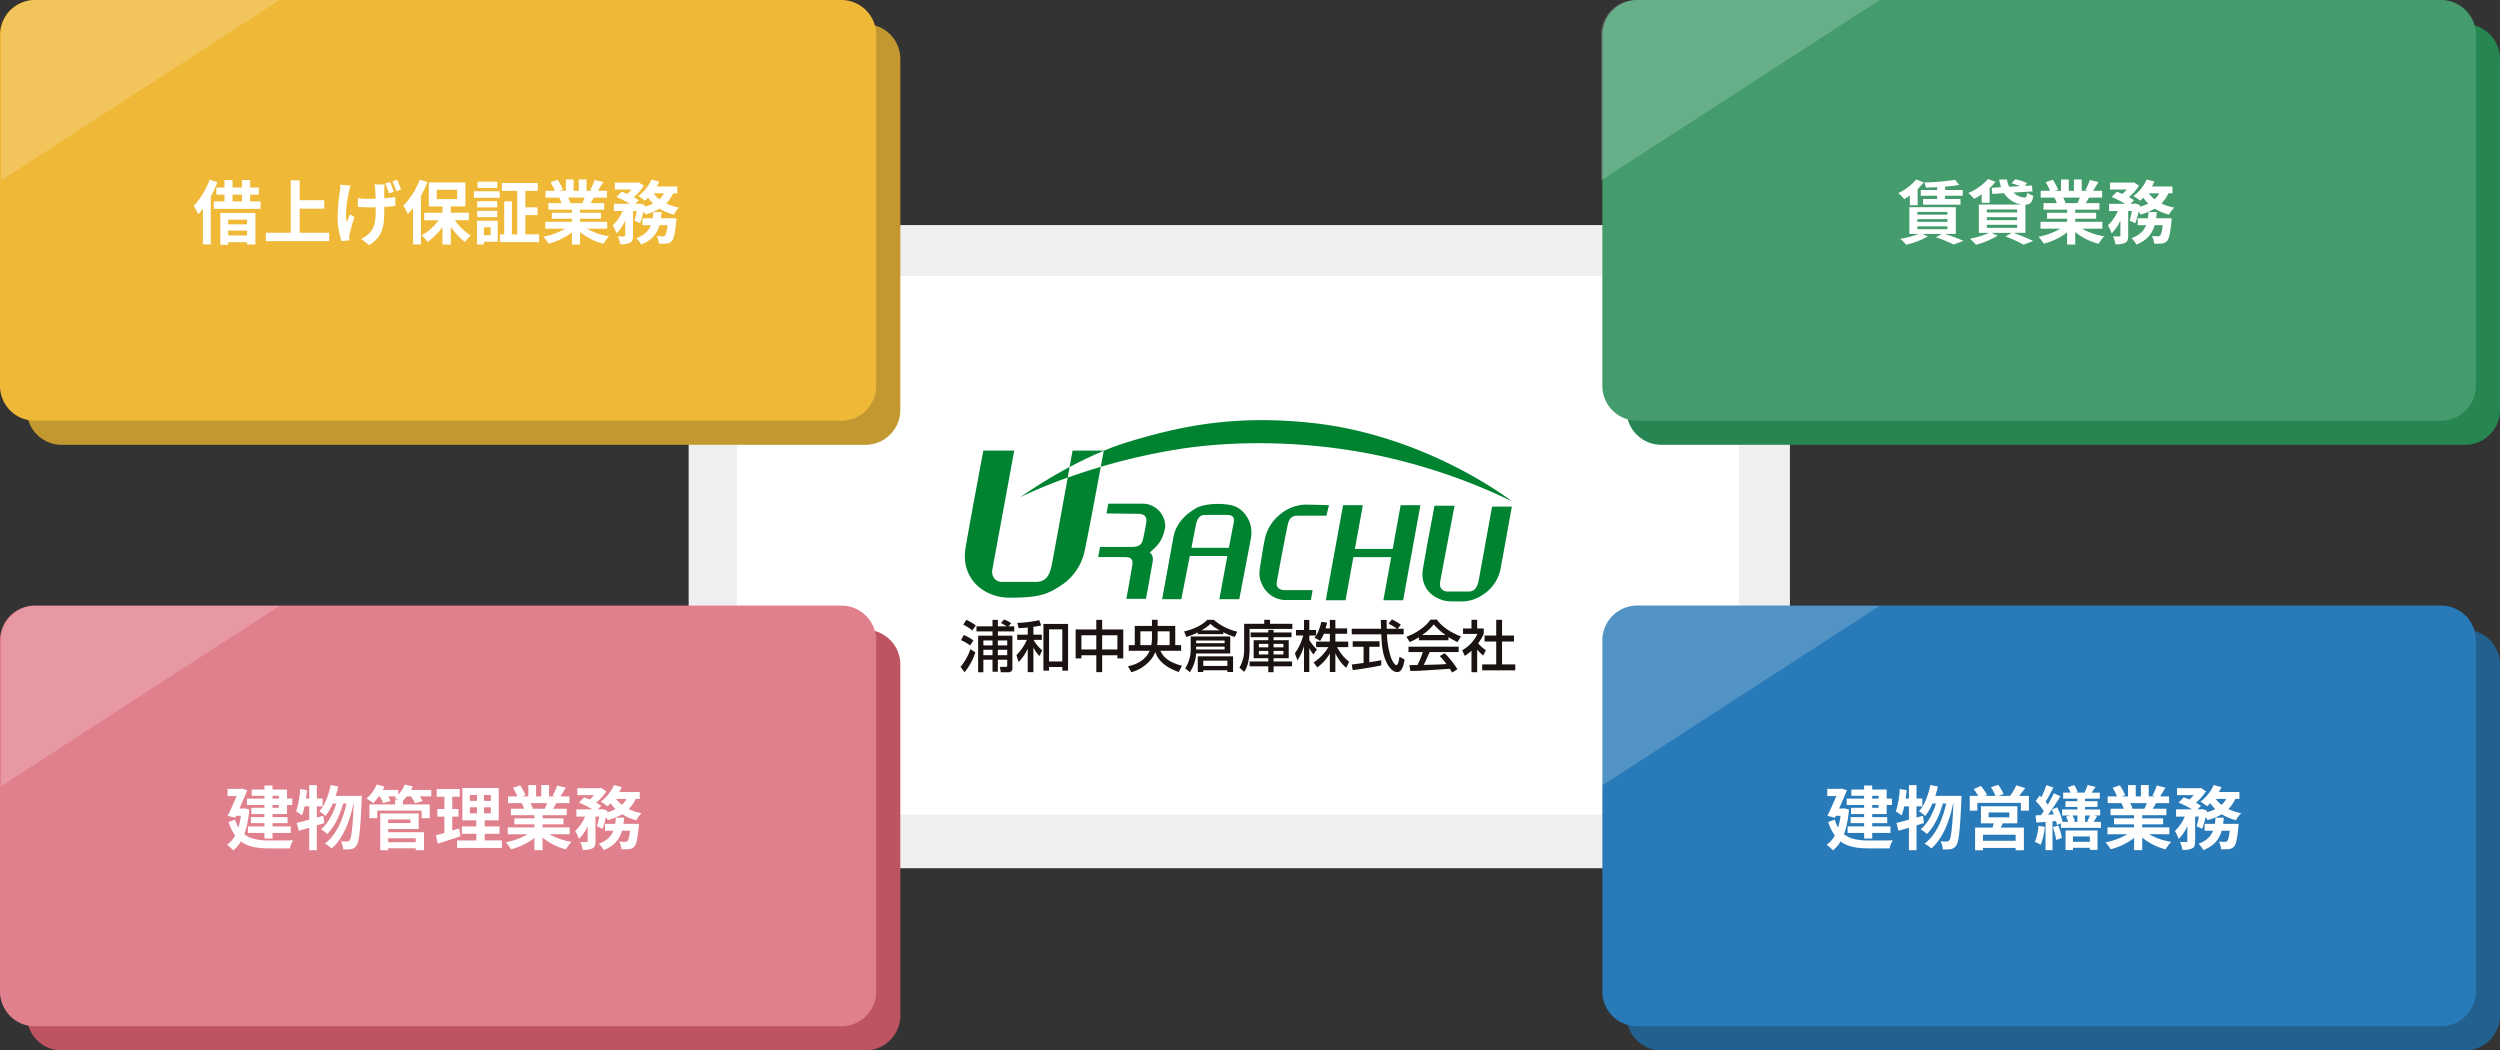
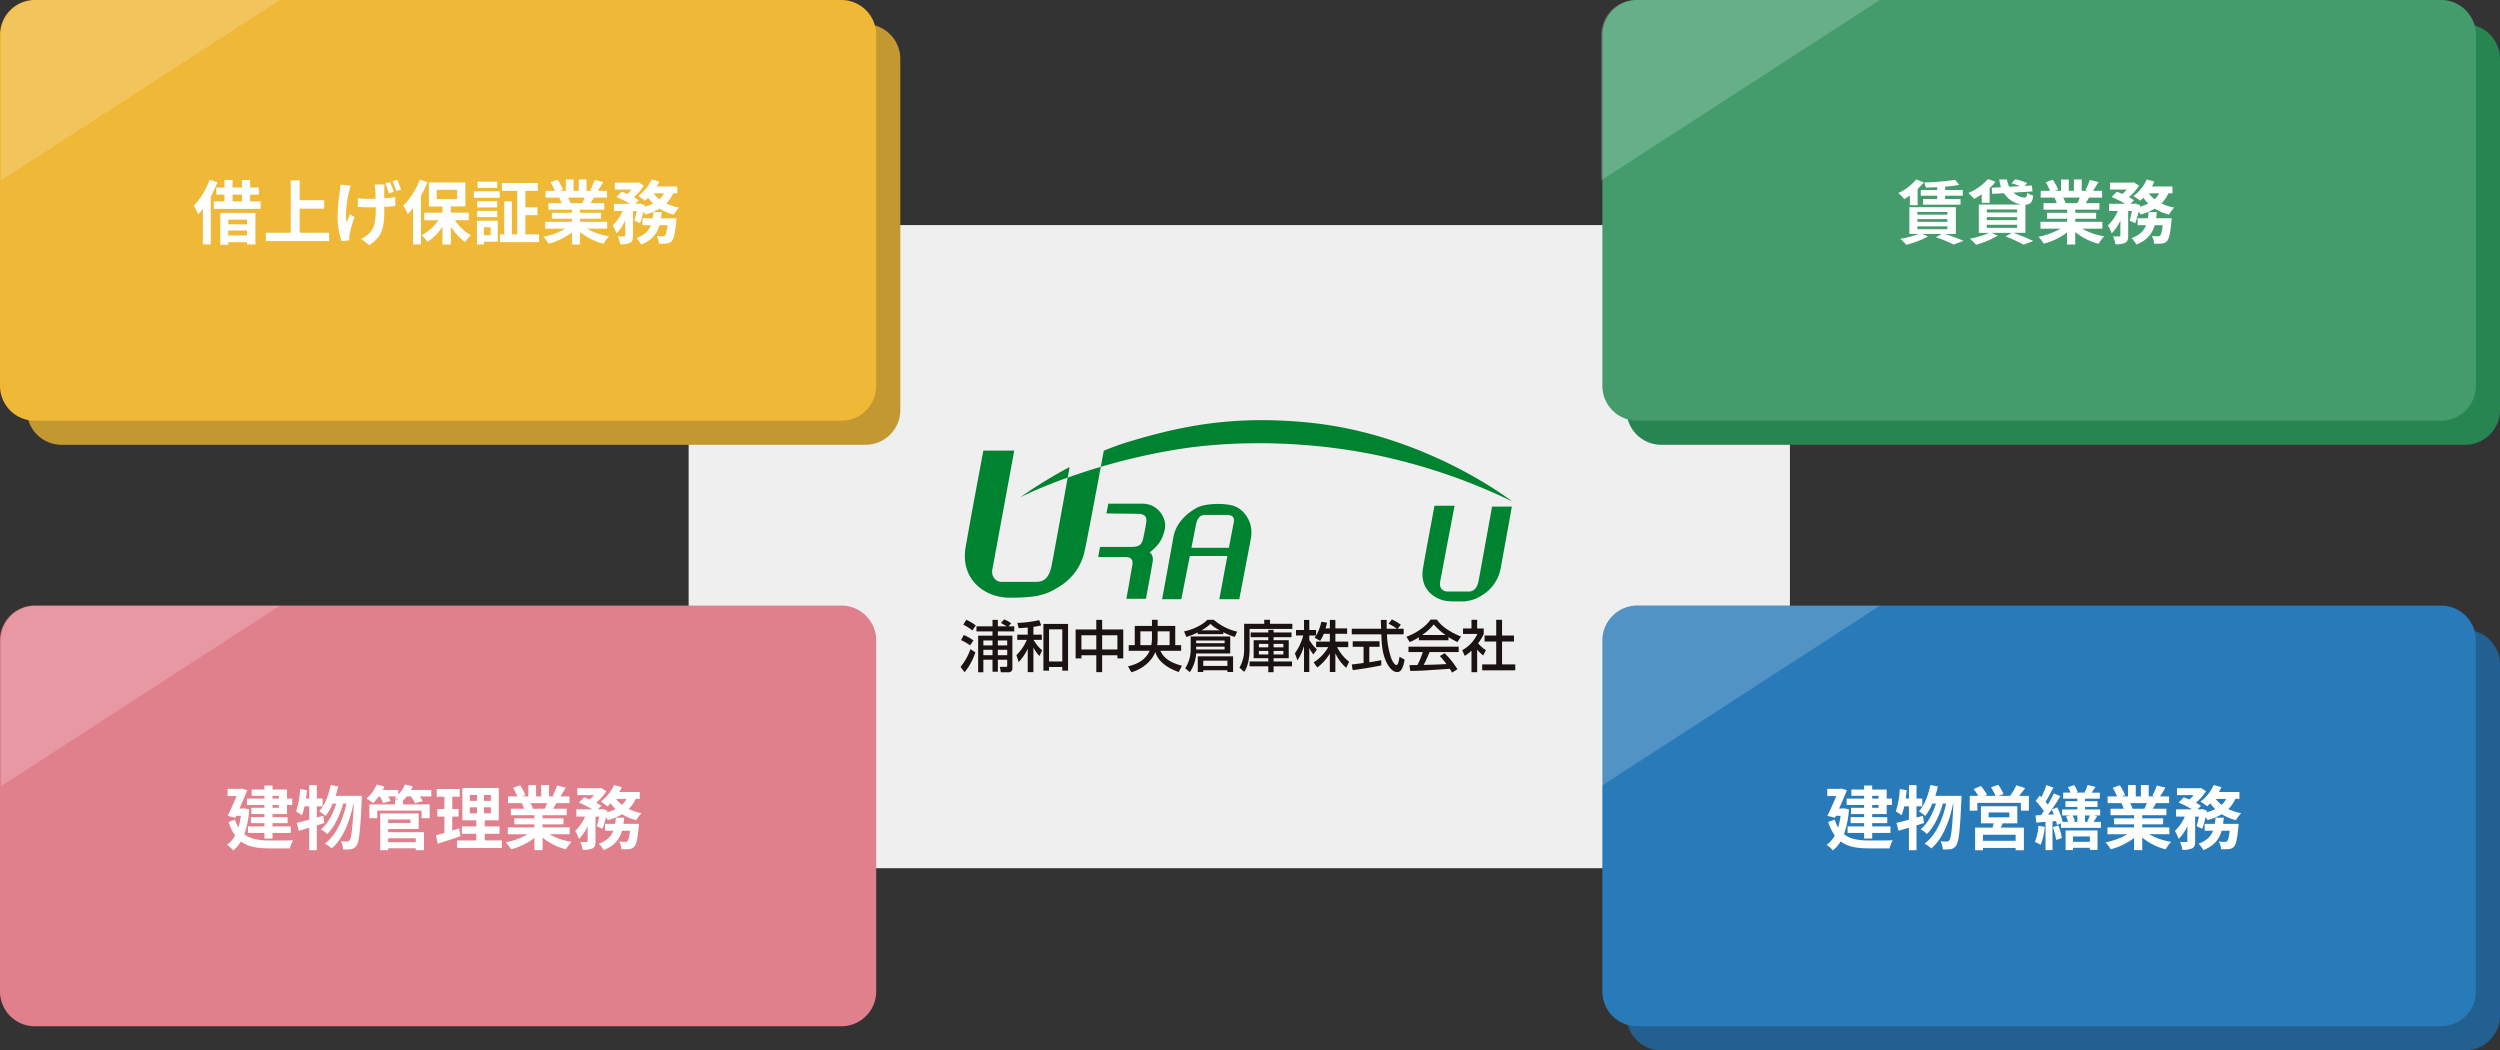
<svg xmlns="http://www.w3.org/2000/svg" width="933" height="392" viewBox="0 0 933 392">
  <rect x="0" y="0" width="933" height="392" fill="#333333" stroke="none" />
  <defs>
    <clipPath id="a">
      <rect width="207.025" height="94.21" transform="translate(0)" fill="none" />
    </clipPath>
  </defs>
  <g transform="translate(-267 -573)">
    <path d="M23,0H388a23,23,0,0,1,23,23V217a23,23,0,0,1-23,23H23A23,23,0,0,1,0,217V23A23,23,0,0,1,23,0Z" transform="translate(524 657)" fill="#efefef" />
-     <path d="M14,0H360a14,14,0,0,1,14,14V187a14,14,0,0,1-14,14H14A14,14,0,0,1,0,187V14A14,14,0,0,1,14,0Z" transform="translate(542 676)" fill="#fff" />
    <g transform="translate(625.473 729.8)" clip-path="url(#a)">
      <path d="M39.492,17.88C37.35,29.768,34,48.267,33.438,50.905c-.843,3.93-2.388,5.894-5.76,5.894H14.758c-1.967,0-3.932-1.823-3.372-4.771S19.534,7.811,19.534,7.811H8.016S3.971,29.1,1.415,43.746C-.692,55.817,8.438,62.7,17.848,62.7c10.815,0,14.044-1.264,18.821-4.352A20.371,20.371,0,0,0,45.8,45.29c.916-4.068,4.262-21.9,6.038-31.429-4.564,1.347-8.7,2.717-12.343,4.02" transform="translate(0.505 3.561)" fill="#008331" />
-       <path d="M40.716,7.811H29.059s-.434,2.42-1.1,6.115c3.931-2.1,8.258-4.211,12.747-6.068l.009-.047" transform="translate(12.748 3.561)" fill="#008331" />
      <path d="M60.135,31.091c.983-4.212-2.528-9.686-8.286-9.686H39.068l-.7,3.65s9.549.14,11.658.14,3.51.7,3.229,2.948-.7,3.79-1.124,6.036-1.264,3.369-4.213,3.369H35.978l-.7,3.788H45.388c2.107,0,2.95.843,2.669,2.808S45.81,56.918,45.81,56.918h7.3s2.105-11.369,2.527-13.9-1.123-3.368-1.123-3.368c3.089-2.667,4.634-4.352,5.617-8.562" transform="translate(16.083 9.758)" fill="#008331" />
      <path d="M77.377,21.936c-4.775-.983-10.534-.28-12.782.984s-7.584,4.631-8.708,10.947S51.674,57.03,51.674,57.03h7.163s1.689-8.59,3.17-16.127H76.023c-1.441,7.7-3,16.127-3,16.127h7.443s3.793-19.793,4.213-22.038a12.61,12.61,0,0,0,0-5.616c-.421-1.824-2.528-6.456-7.3-7.44m.983,6.738c-.2.888-.916,4.659-1.765,9.175H62.605c.834-4.256,1.5-7.644,1.569-8.053.527-2.912,1.545-4.211,3.512-4.211h8c1.967,0,3.231.562,2.669,3.088" transform="translate(23.56 9.79)" fill="#008331" />
-       <path d="M83.081,50.613c.316-2.107,3.686-19.9,4.214-21.9s1.58-2.948,3.582-2.948h10.742l.948-3.9s-6.425-.211-9.057-.211a15.613,15.613,0,0,0-9.373,3.791,16.063,16.063,0,0,0-5.477,8.846c-.632,3.159-.737,4.106-1.58,9.056s-.527,6.108,1.054,9.162a9.91,9.91,0,0,0,7.582,4.739h10.11l.633-3.686H86.136c-1.9,0-3.37-.843-3.055-2.948" transform="translate(34.935 9.872)" fill="#008331" />
-       <path d="M118.6,38.121H104.484L107.455,21.8h-7.373L93.621,57.287h7.373l2.934-16.111h14.115L115.11,57.287h7.373l6.46-35.488H121.57Z" transform="translate(42.685 9.938)" fill="#008331" />
      <path d="M139.441,49.533c-.526,2.843-1.581,4.423-3.793,4.423h-7.794c-1.9,0-3.264-1.264-2.843-3.685s5.371-28.328,5.371-28.328H122.9s-3.369,17.8-4.317,23.483,2,9.162,4.949,10.742,4.741,1.473,8.743,1.473a13.672,13.672,0,0,0,8.214-2.212A14.859,14.859,0,0,0,147.657,44.9c1.264-6.74,4.107-22.64,4.107-22.64H144.39s-4.423,24.431-4.949,27.274" transform="translate(53.985 10.004)" fill="#008331" />
      <path d="M15.3,23.312A163.018,163.018,0,0,1,33.02,15.965c.258-1.425.5-2.756.712-3.954A178.494,178.494,0,0,0,15.3,23.312" transform="translate(6.977 5.475)" fill="#008331" />
      <path d="M64.658,10.886c23.606-3.8,53.187-2.948,79.623,3.369a217.118,217.118,0,0,1,45.076,16.008S157.34,5.2,113.315.881C85.653-1.832,66.238,2.04,46.121,8.147c-3.041.923-6.083,2.041-9.056,3.271-.063.336-.491,2.656-1.115,6a232.028,232.028,0,0,1,28.708-6.536" transform="translate(16.391 -0.001)" fill="#008331" />
      <path d="M5.53,63.373a22.985,22.985,0,0,1-4.013,7.421L0,68.8a21.766,21.766,0,0,0,3.7-6.63ZM1.206,56.888a16,16,0,0,1,3.6,2.037l-1.248,1.85A18.325,18.325,0,0,0,.186,58.8Zm.957-5.655A18.9,18.9,0,0,1,5.7,53.313L4.407,55.184a18.251,18.251,0,0,0-3.388-2.162ZM17.9,53.646h2.14v1.912H13.926v1.58h5.426V69.526A1.363,1.363,0,0,1,17.9,70.794H15.03l-.354-2h2.14c.562,0,.6-.249.6-.6V66.116H13.926v4.49H11.931v-4.49H8.523v4.678H6.569V57.137h5.362v-1.58H5.945V53.646h5.987V51.234h1.995v2.412H17.17V53.6c-.686-.395-1.371-.81-2.079-1.206l1.185-1.31A10.4,10.4,0,0,1,18.9,52.524Zm-9.375,7.13h3.41v-1.85H8.523Zm0,3.657h3.41V62.417H8.523Zm5.4-3.657h3.493v-1.85H13.926Zm0,3.657h3.493V62.417H13.926Z" transform="translate(0 23.292)" fill="#1a1311" />
      <path d="M18.545,54.023c-1.7.167-2.5.21-3.389.23L14.678,52.3a43.785,43.785,0,0,0,8.147-1.04l.748,1.974a29.1,29.1,0,0,1-2.909.54v2.91H23.8v1.954H20.727a14.2,14.2,0,0,0,3.221,3.908l-1.018,2.1a12.16,12.16,0,0,1-2.225-3.117h-.041v9.146h-2.12V62.027H18.5a18.3,18.3,0,0,1-3.347,4.886l-.831-2.6a17.853,17.853,0,0,0,3.887-5.675H14.636V56.685h3.909Zm15.049-1.351V70.113H31.452V68.762H26.5v1.351h-2.1V52.672ZM26.5,66.684h4.947V54.69H26.5Z" transform="translate(6.531 23.37)" fill="#1a1311" />
      <path d="M29.5,54.777h7.712V51.2H39.4v3.574h7.877V65.566H45.094V64.4H39.4v6.3H37.217V64.4h-5.55v1.163H29.5Zm2.162,7.462h5.55v-5.3h-5.55Zm7.732,0h5.7v-5.3H39.4Z" transform="translate(13.452 23.344)" fill="#1a1311" />
      <path d="M42.93,68.531c2.223-.5,6.319-1.746,8.064-5.779H43.2V60.631h2.245V53.459h6.422V51.173h2.121v2.286h6.568v7.172h2.2v2.121H55.006c.957,1.995,2.621,4.158,8.045,5.57l-1.185,2.35c-6.464-2.267-8.273-5.717-8.73-7.463h-.042a10.178,10.178,0,0,1-1.871,3.117,14.608,14.608,0,0,1-7.047,4.427Zm8.937-13.054H47.544v5.154h4.074a15.234,15.234,0,0,0,.249-2.993Zm2.121,2.182a22.973,22.973,0,0,1-.166,2.972h4.634V55.477H53.988Z" transform="translate(19.573 23.331)" fill="#1a1311" />
      <path d="M62.411,55.893a23.176,23.176,0,0,1-4.262,1.683L57.3,55.5c2.265-.416,6.569-2,8.667-4.324h2.412A20.376,20.376,0,0,0,77.127,55.6l-.894,1.974a23.945,23.945,0,0,1-4.3-1.767v.728H62.411Zm-2.641,1.5H74.528v6.36H61.806a14.1,14.1,0,0,1-2.348,6.965l-1.725-1.436a13.226,13.226,0,0,0,2.037-6.8Zm2.037,2.516H72.429v-1H61.806Zm0,2.347H72.429V61.194H61.806ZM75.588,64.81v5.841h-2.12v-.645h-9v.645H62.411V64.81ZM70.578,55.1v-.042a12.077,12.077,0,0,1-3.43-2.369,15.243,15.243,0,0,1-3.263,2.369V55.1ZM64.468,68.386h9V66.431h-9Z" transform="translate(26.123 23.331)" fill="#1a1311" />
      <path d="M73.238,52.671h7.5v-1.5H82.9v1.5h8.335v1.913H75.274v7.649c0,2.868-.582,6.547-2.037,8.376l-1.746-1.58a12.9,12.9,0,0,0,1.746-6.8Zm17.69,3.222V57.66H84.234V58.8h5.653V65.5H84.234v1.227h6.879v1.808H84.234v2.2H82.259v-2.2H75.274V66.723h6.984V65.5H76.792V58.8h5.467V57.66H75.691V55.893h6.568v-.957h1.976v.957Zm-12.18,5.55H82.26V60.154H78.747Zm0,2.661H82.26V62.8H78.747Zm5.487-2.661h3.659V60.154H84.234Zm0,2.661h3.659V62.8H84.234Z" transform="translate(32.595 23.331)" fill="#1a1311" />
      <path d="M96.489,56.392a12.31,12.31,0,0,1-1.371,2.619l-2.079-1.2c.249-.312.354-.459.582-.791H91.085v1.7a17.735,17.735,0,0,0,2.848,3.512L92.624,64.1a10.633,10.633,0,0,1-1.5-2.328h-.041v8.877H89.111v-9.6h-.042a18.872,18.872,0,0,1-2.411,5.24L85.7,63.669a20.122,20.122,0,0,0,3.119-6.652h-2.7V54.959h2.993V51.216h1.974v3.743h2.536v2.057h.042a17,17,0,0,0,1.89-5.113l2.162.312c-.124.582-.29,1.226-.561,2.142h1.6v-3.14h2.059v3.14H105.2v2.035h-4.385V59.3h4.8v2.059h-4.138a15.718,15.718,0,0,0,4.47,5.445l-1.08,2.287a15.74,15.74,0,0,1-4.013-5.364h-.041v6.923H98.755v-6.86h-.041a17.323,17.323,0,0,1-4.656,5.155l-1.353-1.893a16.785,16.785,0,0,0,5.468-5.694H93.621V59.3h5.134v-2.91Z" transform="translate(39.074 23.35)" fill="#1a1311" />
      <path d="M117.411,54.567h2.245v2.078H113.42a30.339,30.339,0,0,0,1.622,9.022c.249.581,1.163,2.452,1.891,2.452.748,0,1.08-2.389,1.163-3.117l1.913,1.082c-.291,1.6-.853,4.655-2.724,4.655-2.016,0-3.388-2.389-3.886-3.347-1.808-3.512-1.954-7.336-2.079-10.746H100.283V54.567h10.954c-.042-1.1-.1-2.972-.125-3.3h2.2c0,1.06,0,1.829.02,3.3H117.1v-.042a20.106,20.106,0,0,0-3.1-1.83l1.246-1.62A20.971,20.971,0,0,1,118.6,53.05ZM100.283,67.891c.52-.042.748-.084,1.04-.1.5-.083,2.826-.374,3.366-.459V61.3h-4.052V59.245h10.018V61.3H106.83v5.757c2.391-.352,3.659-.6,4.47-.769v1.954c-3.368.728-8.169,1.454-10.663,1.766Z" transform="translate(45.722 23.286)" fill="#1a1311" />
      <path d="M118.949,57.727a22.124,22.124,0,0,1-3.43,1.786l-1.226-1.995c3.346-1.163,7.233-3.72,9-6.4h2.389c1.539,2.411,4.927,4.739,8.98,6.319l-1.331,2.078a34.814,34.814,0,0,1-3.347-1.849v1.184H118.949Zm12.389,13.179a15.17,15.17,0,0,0-.853-1.414c-10.892.728-11.6.789-14.759.789l-.31-2.161c.435,0,1.995-.022,2.993-.042a31.771,31.771,0,0,0,1.995-4.822h-5.342V61.24h18.728v2.016H122.96c-1.018,2.306-1.58,3.6-2.225,4.78,4.282-.1,5.281-.124,8.481-.312a24.34,24.34,0,0,0-2.452-2.973l1.766-1.08a30,30,0,0,1,4.8,5.987Zm-2.516-14.031v-.042a22.609,22.609,0,0,1-4.323-3.908,20.21,20.21,0,0,1-4.283,3.908v.042Z" transform="translate(52.11 23.305)" fill="#1a1311" />
      <path d="M134.172,70.735h-2.12V62.71a14.341,14.341,0,0,1-2.516,1.933l-.935-2.12a13.31,13.31,0,0,0,5.653-6.07h-5.362V54.415h3.159V51.173h2.12v3.242h2.453v2.038a18.525,18.525,0,0,1-2.1,3.512,14.5,14.5,0,0,0,2.909,2.558L136.417,64.5a17.261,17.261,0,0,1-2.245-2.184Zm7.109-19.562h2.182v5.883h4.448V59.28h-4.448v8.543h4.925v2.225H136.043V67.823h5.238V59.28h-4.344V57.056h4.344Z" transform="translate(58.634 23.331)" fill="#1a1311" />
    </g>
    <path d="M13,0H313a13,13,0,0,1,13,13V144a13,13,0,0,1-13,13H13A13,13,0,0,1,0,144V13A13,13,0,0,1,13,0Z" transform="translate(874 582)" fill="#278552" />
    <path d="M13,0H313a13,13,0,0,1,13,13V144a13,13,0,0,1-13,13H13A13,13,0,0,1,0,144V13A13,13,0,0,1,13,0Z" transform="translate(277 582)" fill="#c49830" />
    <path d="M13,0H313a13,13,0,0,1,13,13V144a13,13,0,0,1-13,13H13A13,13,0,0,1,0,144V13A13,13,0,0,1,13,0Z" transform="translate(874 808)" fill="#21608f" />
-     <path d="M13,0H313a13,13,0,0,1,13,13V144a13,13,0,0,1-13,13H13A13,13,0,0,1,0,144V13A13,13,0,0,1,13,0Z" transform="translate(277 808)" fill="#be5462" />
    <path d="M13,0H313a13,13,0,0,1,13,13V144a13,13,0,0,1-13,13H13A13,13,0,0,1,0,144V13A13,13,0,0,1,13,0Z" transform="translate(865 573)" fill="#449c6c" />
    <path d="M13,0H314a13,13,0,0,1,13,13V144a13,13,0,0,1-13,13H13A13,13,0,0,1,0,144V13A13,13,0,0,1,13,0Z" transform="translate(267 573)" fill="#efb836" />
    <path d="M13,0H313a13,13,0,0,1,13,13V144a13,13,0,0,1-13,13H13A13,13,0,0,1,0,144V13A13,13,0,0,1,13,0Z" transform="translate(865 799)" fill="#297ab8" />
    <path d="M13,0H314a13,13,0,0,1,13,13V144a13,13,0,0,1-13,13H13A13,13,0,0,1,0,144V13A13,13,0,0,1,13,0Z" transform="translate(267 799)" fill="#e1808d" />
    <path d="M14.95-18.1H8.84v2.158h6.11v1.2H9.7v2.132H23.66v-2.132H17.914v-1.2h6.6V-18.1h-6.6v-1.248c1.924-.156,3.744-.364,5.278-.65l-1.56-1.9a89.491,89.491,0,0,1-11.518.988,7.634,7.634,0,0,1,.6,1.9c1.352-.026,2.782-.052,4.238-.13ZM4.758-12.428H7.67V-18.46a22.059,22.059,0,0,0,2.262-2.5L7.124-22.022a18.837,18.837,0,0,1-6.682,5.07A18.329,18.329,0,0,1,2.678-14.69a22.073,22.073,0,0,0,2.08-1.378Zm2.808,7.9H18.772v1.066H7.566Zm0-2.7H18.772v1.04H7.566Zm0-2.678H18.772v1.014H7.566ZM21.918-1.69v-9.984H4.576V-1.69H8.06A35.3,35.3,0,0,1,1.17.13,19.978,19.978,0,0,1,3.406,2.34,33.229,33.229,0,0,0,11.518-.754L9.464-1.69h7.2L14.43-.468a47.119,47.119,0,0,1,6.656,2.73L24.8.884C23.114.156,20.358-.884,17.836-1.69Zm9.646-11.622h2.964v-5.512a18.5,18.5,0,0,0,2.21-2.34L33.93-22.2a20.165,20.165,0,0,1-7.358,5.226,15.942,15.942,0,0,1,2.184,2.21,30.2,30.2,0,0,0,2.808-1.716ZM33.488-5.1H44.772v1.144H33.488Zm0-2.86H44.772v1.118H33.488Zm0-2.86H44.772V-9.7H33.488Zm14.4,8.71v-10.5c1.794-.1,2.6-.78,2.938-3.38a6.694,6.694,0,0,1-2.262-1.066c-.13,1.326-.312,1.742-.988,1.768a6.121,6.121,0,0,1-4.108-1.846l7.072-.416-.234-2.236-2.678.156.91-1.014A17.708,17.708,0,0,0,44.07-22.1l-1.378,1.508a24.623,24.623,0,0,1,3.224,1.066l-4.056.234A8.6,8.6,0,0,1,41-22.022H38.116a13.793,13.793,0,0,0,.676,2.886l-3.51.208.234,2.288,4.394-.26a9.291,9.291,0,0,0,6.656,4.238H30.5V-2.106H34.32A30.53,30.53,0,0,1,27.17.078,31.359,31.359,0,0,1,29.458,2.34,32.217,32.217,0,0,0,37.57-1.066L35.2-2.106H42.8L40.456-.754a51.267,51.267,0,0,1,6.76,3.068L50.8.936c-1.768-.858-4.758-2.106-7.41-3.042ZM68.2-15.262c-.286.7-.6,1.456-.91,2.08H62.426l.442-.078a13.967,13.967,0,0,0-.884-2Zm8.4,11.6V-6.214H66.482V-7.358h7.8V-9.594h-7.8v-1.17H75.5v-2.418h-5.1c.39-.624.806-1.326,1.222-2.08h4.888v-2.522h-3.38c.6-.91,1.3-2.08,2.028-3.276l-3.25-.78a20.944,20.944,0,0,1-1.638,3.77l.936.286H68.9v-4.238H65.988v4.238H64.064v-4.238H61.178v4.238H58.812l1.274-.468a19.674,19.674,0,0,0-1.976-3.666l-2.652.91a23.306,23.306,0,0,1,1.612,3.224H53.586v2.522H59.02l-.312.052a11.683,11.683,0,0,1,.884,2.028h-4.94v2.418H63.44v1.17H55.952v2.236H63.44v1.144H53.508v2.548H60.97A27.316,27.316,0,0,1,52.754-.624,14.422,14.422,0,0,1,54.73,1.95a24.663,24.663,0,0,0,8.71-4.212V2.262h3.042v-4.68a22.193,22.193,0,0,0,8.736,4.394A14.544,14.544,0,0,1,77.3-.832a23.228,23.228,0,0,1-8.242-2.834ZM96.668-7.54c.1-.754.182-1.534.26-2.314H93.834a21.705,21.705,0,0,1-.26,2.314h-3.8v2.574h3.146C92.118-2.938,90.61-1.274,87.49-.13a8.745,8.745,0,0,1,1.794,2.392C93.392.65,95.238-1.872,96.122-4.966h3.016c-.286,2.418-.624,3.536-.988,3.874a1.059,1.059,0,0,1-.832.286,22.019,22.019,0,0,1-2.236-.13,6.817,6.817,0,0,1,.832,2.86,19.866,19.866,0,0,0,2.912-.052,2.859,2.859,0,0,0,1.9-.91c.754-.832,1.222-2.834,1.638-7.332.052-.364.1-1.17.1-1.17Zm1.144-9.308a7.9,7.9,0,0,1-1.716,2.21,10.2,10.2,0,0,1-2.158-2.21Zm4.94,0v-2.574h-7.67a17.43,17.43,0,0,0,.962-1.82l-2.886-.78a15.5,15.5,0,0,1-4.966,6.188,22.7,22.7,0,0,1,2.522,1.742,15.48,15.48,0,0,0,1.17-1.118,14.7,14.7,0,0,0,1.846,2.158,15.753,15.753,0,0,1-3.172,1.2l.1-.6-1.872-.624-.416.13H87.126L88.4-14.274a14.552,14.552,0,0,0-1.9-1.144,19.408,19.408,0,0,0,3.8-4.29l-1.976-1.248-.468.1h-8.4v2.6H85.7a16.236,16.236,0,0,1-1.638,1.638c-.7-.312-1.43-.6-2.054-.832l-1.95,1.976a37.717,37.717,0,0,1,5.018,2.522H79.118v2.7h3.25a16.336,16.336,0,0,1-3.692,5.356,17.327,17.327,0,0,1,1.4,2.99,15.753,15.753,0,0,0,3.25-4.81v5.564c0,.312-.1.364-.416.39-.338,0-1.378,0-2.34-.026a10.3,10.3,0,0,1,.884,2.938,7.669,7.669,0,0,0,3.666-.546c.91-.468,1.118-1.3,1.118-2.7v-9.152H87.62a33.891,33.891,0,0,1-.832,3.588l2.08.962a30.35,30.35,0,0,0,1.274-4.342,9.84,9.84,0,0,1,.728,1.092,20.811,20.811,0,0,0,5.3-2.184,18.727,18.727,0,0,0,5.3,2.236,11.874,11.874,0,0,1,1.95-2.626,20.231,20.231,0,0,1-4.784-1.534,12.772,12.772,0,0,0,2.6-3.8Z" transform="translate(975 662)" fill="#fff" />
    <path d="M6.214-21.944a27.633,27.633,0,0,1-5.9,9.75A19.585,19.585,0,0,1,1.95-9a23.891,23.891,0,0,0,1.768-2.08V2.21H6.656V-15.652a41.44,41.44,0,0,0,2.5-5.356ZM20.2-7.02v1.742h-7.02V-7.02Zm-7.02,5.9V-2.964H20.2v1.846ZM10.218,2.366h2.964V1.4H20.2v.832h3.12V-9.542h-13.1Zm4.576-18.72H18.3v2.522h-3.51Zm6.552,2.522v-2.522H24.6v-2.652h-3.25v-2.808H18.3v2.808h-3.51v-2.808H11.778v2.808H8.736v2.652h3.042v2.522H7.8v2.782H25.246v-2.782Zm18.486,11.7v-9H49.01v-3.146H39.832V-21.71H36.5V-2.132H27.2V.988H50.83v-3.12ZM71.5-20.15H67.756a13.01,13.01,0,0,1,.286,1.794c.052.7.1,2.08.13,3.51-.91.026-1.82.052-2.678.052a27.521,27.521,0,0,1-3.952-.26v3.276c1.3.078,2.886.156,4.03.156.858,0,1.768,0,2.652-.026v.91c0,4.394-.442,6.708-2.418,8.788A9.886,9.886,0,0,1,62.764.13L65.78,2.5c5.174-3.3,5.642-7.072,5.642-13.208v-1.066c1.56-.1,2.99-.208,4.108-.338l.026-3.38c-1.144.208-2.6.364-4.16.494,0-1.456,0-2.808.026-3.354C71.422-18.954,71.448-19.578,71.5-20.15Zm-12.636.442-3.848-.364c-.026.65-.052,1.534-.156,2.236A69.366,69.366,0,0,0,54-7.436,28.278,28.278,0,0,0,55.484.988L58.4.7C58.37.338,58.344-.1,58.318-.39a8.865,8.865,0,0,1,.156-1.274c.338-1.456,1.014-4.082,1.794-6.318L58.63-9.022c-.416.936-.91,2.21-1.248,3.016-.7-3.224.234-8.684.884-11.57C58.37-18.122,58.656-19.058,58.864-19.708Zm14.69-1.352-1.768.546a31.381,31.381,0,0,1,1.352,3.692l1.794-.6A28.687,28.687,0,0,0,73.554-21.06Zm2.678-.832-1.768.572a34.125,34.125,0,0,1,1.43,3.64l1.768-.572A33.915,33.915,0,0,0,76.232-21.892Zm8.424-.078a27.419,27.419,0,0,1-6.136,9.724,20.667,20.667,0,0,1,1.664,3.172,29.629,29.629,0,0,0,1.976-2.314V2.21H85.1V-15.912a43.474,43.474,0,0,0,2.418-5.122Zm6.318,3.8h7.618v3.484H90.974ZM102.96-6.812V-9.62H96.252v-2.34h5.434V-20.9H88.036v8.944h5.1v2.34H86.32v2.808h5.33A18.678,18.678,0,0,1,85.384-1.2a12.768,12.768,0,0,1,2.132,2.47,20.85,20.85,0,0,0,5.616-5.59V2.262h3.12V-4.446a21.469,21.469,0,0,0,5.278,5.772,13.163,13.163,0,0,1,2.184-2.47A19.567,19.567,0,0,1,97.76-6.812Zm10.608-14.4h-7.332v2.34h7.332ZM111.1-4.186v2.964h-2.5V-4.186ZM113.75-6.63H106V2.236h2.6V1.222h5.148Zm-7.67-1.326h7.488V-10.3H106.08Zm7.488-5.954H106.08V-11.6h7.488Zm-8.71-1.274H114.5v-2.444h-9.646Zm19.214,13.65V-8.71h4.5v-2.912h-4.5v-6.136H128.7V-20.7H115.31v2.938h5.72V-1.534h-1.976V-13.858h-2.886V-1.534h-1.586V1.352h14.612V-1.534ZM146.2-15.262c-.286.7-.6,1.456-.91,2.08h-4.862l.442-.078a13.965,13.965,0,0,0-.884-2Zm8.4,11.6V-6.214H144.482V-7.358h7.8V-9.594h-7.8v-1.17H153.5v-2.418h-5.1c.39-.624.806-1.326,1.222-2.08h4.888v-2.522h-3.38c.6-.91,1.3-2.08,2.028-3.276l-3.25-.78a20.943,20.943,0,0,1-1.638,3.77l.936.286H146.9v-4.238h-2.912v4.238h-1.924v-4.238h-2.886v4.238h-2.366l1.274-.468a19.674,19.674,0,0,0-1.976-3.666l-2.652.91a23.306,23.306,0,0,1,1.612,3.224h-3.484v2.522h5.434l-.312.052a11.683,11.683,0,0,1,.884,2.028h-4.94v2.418h8.788v1.17h-7.488v2.236h7.488v1.144h-9.932v2.548h7.462a27.316,27.316,0,0,1-8.216,3.042A14.421,14.421,0,0,1,132.73,1.95a24.663,24.663,0,0,0,8.71-4.212V2.262h3.042v-4.68a22.193,22.193,0,0,0,8.736,4.394A14.544,14.544,0,0,1,155.3-.832a23.228,23.228,0,0,1-8.242-2.834ZM174.668-7.54c.1-.754.182-1.534.26-2.314h-3.094a21.707,21.707,0,0,1-.26,2.314h-3.8v2.574h3.146c-.806,2.028-2.314,3.692-5.434,4.836a8.745,8.745,0,0,1,1.794,2.392c4.108-1.612,5.954-4.134,6.838-7.228h3.016c-.286,2.418-.624,3.536-.988,3.874a1.059,1.059,0,0,1-.832.286,22.019,22.019,0,0,1-2.236-.13,6.817,6.817,0,0,1,.832,2.86,19.866,19.866,0,0,0,2.912-.052,2.859,2.859,0,0,0,1.9-.91c.754-.832,1.222-2.834,1.638-7.332.052-.364.1-1.17.1-1.17Zm1.144-9.308a7.9,7.9,0,0,1-1.716,2.21,10.2,10.2,0,0,1-2.158-2.21Zm4.94,0v-2.574h-7.67a17.433,17.433,0,0,0,.962-1.82l-2.886-.78a15.5,15.5,0,0,1-4.966,6.188,22.7,22.7,0,0,1,2.522,1.742,15.48,15.48,0,0,0,1.17-1.118,14.7,14.7,0,0,0,1.846,2.158,15.752,15.752,0,0,1-3.172,1.2l.1-.6-1.872-.624-.416.13h-1.248l1.274-1.326a14.55,14.55,0,0,0-1.9-1.144,19.407,19.407,0,0,0,3.8-4.29l-1.976-1.248-.468.1h-8.4v2.6h6.24a16.236,16.236,0,0,1-1.638,1.638c-.7-.312-1.43-.6-2.054-.832l-1.95,1.976a37.717,37.717,0,0,1,5.018,2.522h-5.954v2.7h3.25a16.336,16.336,0,0,1-3.692,5.356,17.326,17.326,0,0,1,1.4,2.99,15.753,15.753,0,0,0,3.25-4.81v5.564c0,.312-.1.364-.416.39-.338,0-1.378,0-2.34-.026a10.3,10.3,0,0,1,.884,2.938,7.669,7.669,0,0,0,3.666-.546c.91-.468,1.118-1.3,1.118-2.7v-9.152h1.378a33.886,33.886,0,0,1-.832,3.588l2.08.962a30.35,30.35,0,0,0,1.274-4.342,9.839,9.839,0,0,1,.728,1.092,20.811,20.811,0,0,0,5.3-2.184,18.728,18.728,0,0,0,5.3,2.236,11.874,11.874,0,0,1,1.95-2.626,20.231,20.231,0,0,1-4.784-1.534,12.772,12.772,0,0,0,2.6-3.8Z" transform="translate(339 662)" fill="#fff" />
    <path d="M20.072-18.018v1.066H17.706v-1.066Zm0,4.5H17.706v-1.066h2.366ZM14.69-16.952H8.164v2.366H14.69v1.066H9.8v2.34H14.69v1.144H9.646V-7.8H14.69v1.222H8.528V-4.16H14.69v2.106h3.016V-4.16h6.812V-6.578H17.706V-7.8h5.616v-2.236H17.706V-11.18h5.408v-3.406h1.95v-2.366h-1.95v-3.406H17.706V-21.84H14.69v1.482H9.932v2.34H14.69ZM7.2-13.338l-.546.078h-1.3c1.066-2.366,2.132-4.836,2.912-6.864L6.162-20.7l-.468.1H.936v2.7h3.38c-.962,2.262-2.21,5.07-3.328,7.358L3.8-9.8l.338-.754H5.9a27.432,27.432,0,0,1-.91,4.368A12.806,12.806,0,0,1,3.718-9.126L1.3-8.242A17.535,17.535,0,0,0,3.744-3.2,9.978,9.978,0,0,1,.7.286a10.968,10.968,0,0,1,2.314,2.08A11.11,11.11,0,0,0,5.9-.988c2.756,2.08,6.292,2.6,10.686,2.6H24.18a10.911,10.911,0,0,1,1.2-3.016c-1.9.078-7.176.078-8.71.078-3.8-.026-7.072-.416-9.49-2.34a35.634,35.634,0,0,0,1.846-9.256Zm29.432,2.782-2.392.676v-4.186H36.4V-17H34.242V-22H31.408V-17H30.186c.156-1.04.286-2.054.39-3.094L28-20.54a32.5,32.5,0,0,1-1.482,8.372,22.621,22.621,0,0,1,2.184,1.43,23.63,23.63,0,0,0,.962-3.328h1.742V-9.1c-1.768.494-3.354.91-4.654,1.2l.754,2.938c1.2-.312,2.5-.728,3.9-1.144v8.4h2.834V-6.968c.962-.286,1.872-.6,2.808-.858Zm4.628-7.436c.364-1.144.7-2.314.962-3.51l-2.808-.52c-.78,3.822-2.21,7.54-4.264,9.8a17.642,17.642,0,0,1,2.34,1.742,19.36,19.36,0,0,0,2.678-4.654H41.5c-1.144,3.77-3.172,7.618-5.746,9.646a10.928,10.928,0,0,1,2.366,1.742c2.626-2.5,4.81-7.15,5.954-11.388h1.222c-1.3,6.084-3.9,11.986-8.06,14.976a11.535,11.535,0,0,1,2.522,1.794C43.94-1.82,46.618-8.58,47.892-15.132h.13c-.416,9.334-.884,12.87-1.534,13.7a1.086,1.086,0,0,1-.962.494,21.09,21.09,0,0,1-2.314-.1,8.643,8.643,0,0,1,.858,3.016A14.866,14.866,0,0,0,47.008,1.9,2.848,2.848,0,0,0,49.036.546c.988-1.3,1.456-5.538,1.95-17.134.026-.364.052-1.4.052-1.4ZM71.24-1.222H59.046V-3.484H71.24ZM61.152-11.8h7.722v1.82H61.152ZM71.864-7.722v-6.37H58.292v6.37h4.732c-.1.52-.26,1.066-.39,1.586H56.108v8.45h2.938V1.456H71.24v.858h3.068v-8.45H65.7c.234-.494.468-1.014.676-1.586Zm.676-10.27c.728-.858,1.508-1.9,2.262-2.886l-3.328-1.04a19.446,19.446,0,0,1-2.314,3.926H64.9l1.82-.676A17.493,17.493,0,0,0,64.74-22.1l-2.7.91a21.227,21.227,0,0,1,1.69,3.2h-4l.832-.364a16.787,16.787,0,0,0-2.314-3.328l-2.678,1.17a20.52,20.52,0,0,1,1.716,2.522H54.106v5.538H56.94v-2.912H73.19v2.912h2.99v-5.538Zm7.2,11.18A18.95,18.95,0,0,1,78.416-.78,13.8,13.8,0,0,1,80.574.26a22.008,22.008,0,0,0,1.534-6.682Zm5.382.494a20.423,20.423,0,0,1,1.2,4.784l2.158-.7a18.566,18.566,0,0,0-1.326-4.68ZM98.93-2.834v2H92.638v-2Zm-9.048,5.07h2.756V1.4H98.93v.78h2.86V-5.07H89.882ZM83.33-10.946c.468-.6.91-1.248,1.378-1.924a16.2,16.2,0,0,1,.78,1.794Zm10.946.286v2.392H92.638l.7-.234a7.572,7.572,0,0,0-.884-2.158Zm4.68,0c-.286.728-.7,1.586-1.014,2.21l.52.182H97.136V-10.66Zm1.352,2.392c.39-.6.858-1.3,1.352-2.08l-1.014-.312h2.132V-12.9H97.136v-.962h4.654V-15.99H97.136v-.936h5.512v-2.262H99.58c.442-.624.936-1.352,1.482-2.132L98.1-22.048a17.683,17.683,0,0,1-1.144,2.756l.312.1H93.782l.6-.234A10.415,10.415,0,0,0,93.08-22l-2.34.78a13.247,13.247,0,0,1,.988,2.028H88.972v2.262h5.3v.936H89.83v2.132h4.446v.962H88.582v2.236h2.86l-1.4.416a9.755,9.755,0,0,1,.78,1.976H88.764A23.03,23.03,0,0,0,86.736-13.7l-2.028.832c1.144-1.638,2.262-3.38,3.224-4.966l-2.444-1.118c-.6,1.274-1.378,2.782-2.236,4.238a13.387,13.387,0,0,0-.832-1.066c.91-1.456,1.976-3.51,2.912-5.3L82.706-22a32.163,32.163,0,0,1-1.872,4.524c-.208-.208-.416-.416-.624-.6l-1.482,2a22.043,22.043,0,0,1,3.016,3.77c-.338.52-.7,1.04-1.04,1.508-.754.026-1.43.078-2.054.1l.312,2.678,3.432-.26V2.262h2.6V-8.476l1.326-.1A14.512,14.512,0,0,1,86.658-7.1l1.482-.65v1.716h14.924V-8.268Zm19.89-6.994c-.286.7-.6,1.456-.91,2.08h-4.862l.442-.078a13.966,13.966,0,0,0-.884-2Zm8.4,11.6V-6.214H118.482V-7.358h7.8V-9.594h-7.8v-1.17H127.5v-2.418h-5.1c.39-.624.806-1.326,1.222-2.08h4.888v-2.522h-3.38c.6-.91,1.3-2.08,2.028-3.276l-3.25-.78a20.944,20.944,0,0,1-1.638,3.77l.936.286H120.9v-4.238h-2.912v4.238h-1.924v-4.238h-2.886v4.238h-2.366l1.274-.468a19.674,19.674,0,0,0-1.976-3.666l-2.652.91a23.306,23.306,0,0,1,1.612,3.224h-3.484v2.522h5.434l-.312.052a11.684,11.684,0,0,1,.884,2.028h-4.94v2.418h8.788v1.17h-7.488v2.236h7.488v1.144h-9.932v2.548h7.462a27.316,27.316,0,0,1-8.216,3.042A14.422,14.422,0,0,1,106.73,1.95a24.663,24.663,0,0,0,8.71-4.212V2.262h3.042v-4.68a22.193,22.193,0,0,0,8.736,4.394A14.544,14.544,0,0,1,129.3-.832a23.228,23.228,0,0,1-8.242-2.834ZM148.668-7.54c.1-.754.182-1.534.26-2.314h-3.094a21.707,21.707,0,0,1-.26,2.314h-3.8v2.574h3.146c-.806,2.028-2.314,3.692-5.434,4.836a8.745,8.745,0,0,1,1.794,2.392c4.108-1.612,5.954-4.134,6.838-7.228h3.016c-.286,2.418-.624,3.536-.988,3.874a1.059,1.059,0,0,1-.832.286,22.019,22.019,0,0,1-2.236-.13,6.817,6.817,0,0,1,.832,2.86,19.866,19.866,0,0,0,2.912-.052,2.859,2.859,0,0,0,1.9-.91c.754-.832,1.222-2.834,1.638-7.332.052-.364.1-1.17.1-1.17Zm1.144-9.308a7.9,7.9,0,0,1-1.716,2.21,10.2,10.2,0,0,1-2.158-2.21Zm4.94,0v-2.574h-7.67a17.433,17.433,0,0,0,.962-1.82l-2.886-.78a15.5,15.5,0,0,1-4.966,6.188,22.7,22.7,0,0,1,2.522,1.742,15.48,15.48,0,0,0,1.17-1.118,14.7,14.7,0,0,0,1.846,2.158,15.752,15.752,0,0,1-3.172,1.2l.1-.6-1.872-.624-.416.13h-1.248l1.274-1.326a14.55,14.55,0,0,0-1.9-1.144,19.407,19.407,0,0,0,3.8-4.29l-1.976-1.248-.468.1h-8.4v2.6h6.24a16.236,16.236,0,0,1-1.638,1.638c-.7-.312-1.43-.6-2.054-.832l-1.95,1.976a37.717,37.717,0,0,1,5.018,2.522h-5.954v2.7h3.25a16.336,16.336,0,0,1-3.692,5.356,17.326,17.326,0,0,1,1.4,2.99,15.753,15.753,0,0,0,3.25-4.81v5.564c0,.312-.1.364-.416.39-.338,0-1.378,0-2.34-.026a10.3,10.3,0,0,1,.884,2.938,7.669,7.669,0,0,0,3.666-.546c.91-.468,1.118-1.3,1.118-2.7v-9.152h1.378a33.886,33.886,0,0,1-.832,3.588l2.08.962a30.35,30.35,0,0,0,1.274-4.342,9.839,9.839,0,0,1,.728,1.092,20.811,20.811,0,0,0,5.3-2.184,18.728,18.728,0,0,0,5.3,2.236,11.874,11.874,0,0,1,1.95-2.626,20.231,20.231,0,0,1-4.784-1.534,12.772,12.772,0,0,0,2.6-3.8Z" transform="translate(948 888)" fill="#fff" />
    <path d="M20.072-18.018v1.066H17.706v-1.066Zm0,4.5H17.706v-1.066h2.366ZM14.69-16.952H8.164v2.366H14.69v1.066H9.8v2.34H14.69v1.144H9.646V-7.8H14.69v1.222H8.528V-4.16H14.69v2.106h3.016V-4.16h6.812V-6.578H17.706V-7.8h5.616v-2.236H17.706V-11.18h5.408v-3.406h1.95v-2.366h-1.95v-3.406H17.706V-21.84H14.69v1.482H9.932v2.34H14.69ZM7.2-13.338l-.546.078h-1.3c1.066-2.366,2.132-4.836,2.912-6.864L6.162-20.7l-.468.1H.936v2.7h3.38c-.962,2.262-2.21,5.07-3.328,7.358L3.8-9.8l.338-.754H5.9a27.432,27.432,0,0,1-.91,4.368A12.806,12.806,0,0,1,3.718-9.126L1.3-8.242A17.535,17.535,0,0,0,3.744-3.2,9.978,9.978,0,0,1,.7.286a10.968,10.968,0,0,1,2.314,2.08A11.11,11.11,0,0,0,5.9-.988c2.756,2.08,6.292,2.6,10.686,2.6H24.18a10.911,10.911,0,0,1,1.2-3.016c-1.9.078-7.176.078-8.71.078-3.8-.026-7.072-.416-9.49-2.34a35.634,35.634,0,0,0,1.846-9.256Zm29.432,2.782-2.392.676v-4.186H36.4V-17H34.242V-22H31.408V-17H30.186c.156-1.04.286-2.054.39-3.094L28-20.54a32.5,32.5,0,0,1-1.482,8.372,22.621,22.621,0,0,1,2.184,1.43,23.63,23.63,0,0,0,.962-3.328h1.742V-9.1c-1.768.494-3.354.91-4.654,1.2l.754,2.938c1.2-.312,2.5-.728,3.9-1.144v8.4h2.834V-6.968c.962-.286,1.872-.6,2.808-.858Zm4.628-7.436c.364-1.144.7-2.314.962-3.51l-2.808-.52c-.78,3.822-2.21,7.54-4.264,9.8a17.642,17.642,0,0,1,2.34,1.742,19.36,19.36,0,0,0,2.678-4.654H41.5c-1.144,3.77-3.172,7.618-5.746,9.646a10.928,10.928,0,0,1,2.366,1.742c2.626-2.5,4.81-7.15,5.954-11.388h1.222c-1.3,6.084-3.9,11.986-8.06,14.976a11.535,11.535,0,0,1,2.522,1.794C43.94-1.82,46.618-8.58,47.892-15.132h.13c-.416,9.334-.884,12.87-1.534,13.7a1.086,1.086,0,0,1-.962.494,21.09,21.09,0,0,1-2.314-.1,8.643,8.643,0,0,1,.858,3.016A14.866,14.866,0,0,0,47.008,1.9,2.848,2.848,0,0,0,49.036.546c.988-1.3,1.456-5.538,1.95-17.134.026-.364.052-1.4.052-1.4Zm29.9,15.834V-.7h-10.3V-2.158Zm-1.976-7.02v1.352h-8.32V-9.178Zm-8.32,3.562H72.254v-5.8H57.9v13.7h2.964v-.7h10.3v.7H74.23V-4.42H60.866ZM76.96-20.2H69.42q.351-.663.624-1.326l-2.938-.7a11.987,11.987,0,0,1-2.47,3.77V-20.2H58.864c.208-.416.416-.832.6-1.248l-2.886-.78a13.958,13.958,0,0,1-3.822,5.278,16.266,16.266,0,0,1,2.522,1.664,19.2,19.2,0,0,0,2.08-2.5h.416a13.27,13.27,0,0,1,1.2,2.5l2.782-.78a13.109,13.109,0,0,0-.858-1.716h3.042c-.208.182-.442.364-.65.52.338.156.832.39,1.3.65H63.44v1.82H53.872v5.148h2.912V-12.48H73.346v2.834h3.016v-5.148H66.4v-1.4a17.458,17.458,0,0,0,1.43-1.586h1.508a15.328,15.328,0,0,1,1.56,2.548l2.86-.806a13.081,13.081,0,0,0-1.092-1.742h4.29ZM87.334-5.85c-.832.286-1.69.546-2.548.806v-5.2h2.34v-2.834h-2.34v-4.576h2.782V-20.54h-8.58v2.886h2.86v4.576H79.222v2.834h2.626v6.11c-1.2.338-2.262.624-3.172.858l.7,3.146c2.5-.806,5.616-1.794,8.476-2.808Zm4-7.852h2.678v2.236H91.338Zm0-4.6h2.678v2.184H91.338ZM99.19-16.12H96.616V-18.3H99.19Zm0,4.654H96.616V-13.7H99.19ZM96.9-1.352v-2.47h5.512V-6.6H96.9V-8.84h5.226V-20.93H88.556V-8.84h5.2V-6.6H88.374v2.782h5.382v2.47H86.58V1.456H103.3V-1.352Zm23.3-13.91c-.286.7-.6,1.456-.91,2.08h-4.862l.442-.078a13.966,13.966,0,0,0-.884-2Zm8.4,11.6V-6.214H118.482V-7.358h7.8V-9.594h-7.8v-1.17H127.5v-2.418h-5.1c.39-.624.806-1.326,1.222-2.08h4.888v-2.522h-3.38c.6-.91,1.3-2.08,2.028-3.276l-3.25-.78a20.944,20.944,0,0,1-1.638,3.77l.936.286H120.9v-4.238h-2.912v4.238h-1.924v-4.238h-2.886v4.238h-2.366l1.274-.468a19.674,19.674,0,0,0-1.976-3.666l-2.652.91a23.306,23.306,0,0,1,1.612,3.224h-3.484v2.522h5.434l-.312.052a11.684,11.684,0,0,1,.884,2.028h-4.94v2.418h8.788v1.17h-7.488v2.236h7.488v1.144h-9.932v2.548h7.462a27.316,27.316,0,0,1-8.216,3.042A14.422,14.422,0,0,1,106.73,1.95a24.663,24.663,0,0,0,8.71-4.212V2.262h3.042v-4.68a22.193,22.193,0,0,0,8.736,4.394A14.544,14.544,0,0,1,129.3-.832a23.228,23.228,0,0,1-8.242-2.834ZM148.668-7.54c.1-.754.182-1.534.26-2.314h-3.094a21.707,21.707,0,0,1-.26,2.314h-3.8v2.574h3.146c-.806,2.028-2.314,3.692-5.434,4.836a8.745,8.745,0,0,1,1.794,2.392c4.108-1.612,5.954-4.134,6.838-7.228h3.016c-.286,2.418-.624,3.536-.988,3.874a1.059,1.059,0,0,1-.832.286,22.019,22.019,0,0,1-2.236-.13,6.817,6.817,0,0,1,.832,2.86,19.866,19.866,0,0,0,2.912-.052,2.859,2.859,0,0,0,1.9-.91c.754-.832,1.222-2.834,1.638-7.332.052-.364.1-1.17.1-1.17Zm1.144-9.308a7.9,7.9,0,0,1-1.716,2.21,10.2,10.2,0,0,1-2.158-2.21Zm4.94,0v-2.574h-7.67a17.433,17.433,0,0,0,.962-1.82l-2.886-.78a15.5,15.5,0,0,1-4.966,6.188,22.7,22.7,0,0,1,2.522,1.742,15.48,15.48,0,0,0,1.17-1.118,14.7,14.7,0,0,0,1.846,2.158,15.752,15.752,0,0,1-3.172,1.2l.1-.6-1.872-.624-.416.13h-1.248l1.274-1.326a14.55,14.55,0,0,0-1.9-1.144,19.407,19.407,0,0,0,3.8-4.29l-1.976-1.248-.468.1h-8.4v2.6h6.24a16.236,16.236,0,0,1-1.638,1.638c-.7-.312-1.43-.6-2.054-.832l-1.95,1.976a37.717,37.717,0,0,1,5.018,2.522h-5.954v2.7h3.25a16.336,16.336,0,0,1-3.692,5.356,17.326,17.326,0,0,1,1.4,2.99,15.753,15.753,0,0,0,3.25-4.81v5.564c0,.312-.1.364-.416.39-.338,0-1.378,0-2.34-.026a10.3,10.3,0,0,1,.884,2.938,7.669,7.669,0,0,0,3.666-.546c.91-.468,1.118-1.3,1.118-2.7v-9.152h1.378a33.886,33.886,0,0,1-.832,3.588l2.08.962a30.35,30.35,0,0,0,1.274-4.342,9.839,9.839,0,0,1,.728,1.092,20.811,20.811,0,0,0,5.3-2.184,18.728,18.728,0,0,0,5.3,2.236,11.874,11.874,0,0,1,1.95-2.626,20.231,20.231,0,0,1-4.784-1.534,12.772,12.772,0,0,0,2.6-3.8Z" transform="translate(351 888)" fill="#fff" />
    <path d="M0,67.324l0,0H0V13A13,13,0,0,1,13,0h91L0,67.323Z" transform="translate(267.406 572.999)" fill="#fff" opacity="0.19" />
    <path d="M0,67.324l0,0H0V13A13,13,0,0,1,13,0h91L0,67.323Z" transform="translate(864.521 572.999)" fill="#fff" opacity="0.19" />
    <path d="M0,67.324l0,0H0V13A13,13,0,0,1,13,0h91L0,67.323Z" transform="translate(267.406 799.084)" fill="#fff" opacity="0.19" />
    <path d="M0,67.324l0,0H0V13A13,13,0,0,1,13,0h91L0,67.323Z" transform="translate(864.521 799.084)" fill="#fff" opacity="0.19" />
  </g>
</svg>